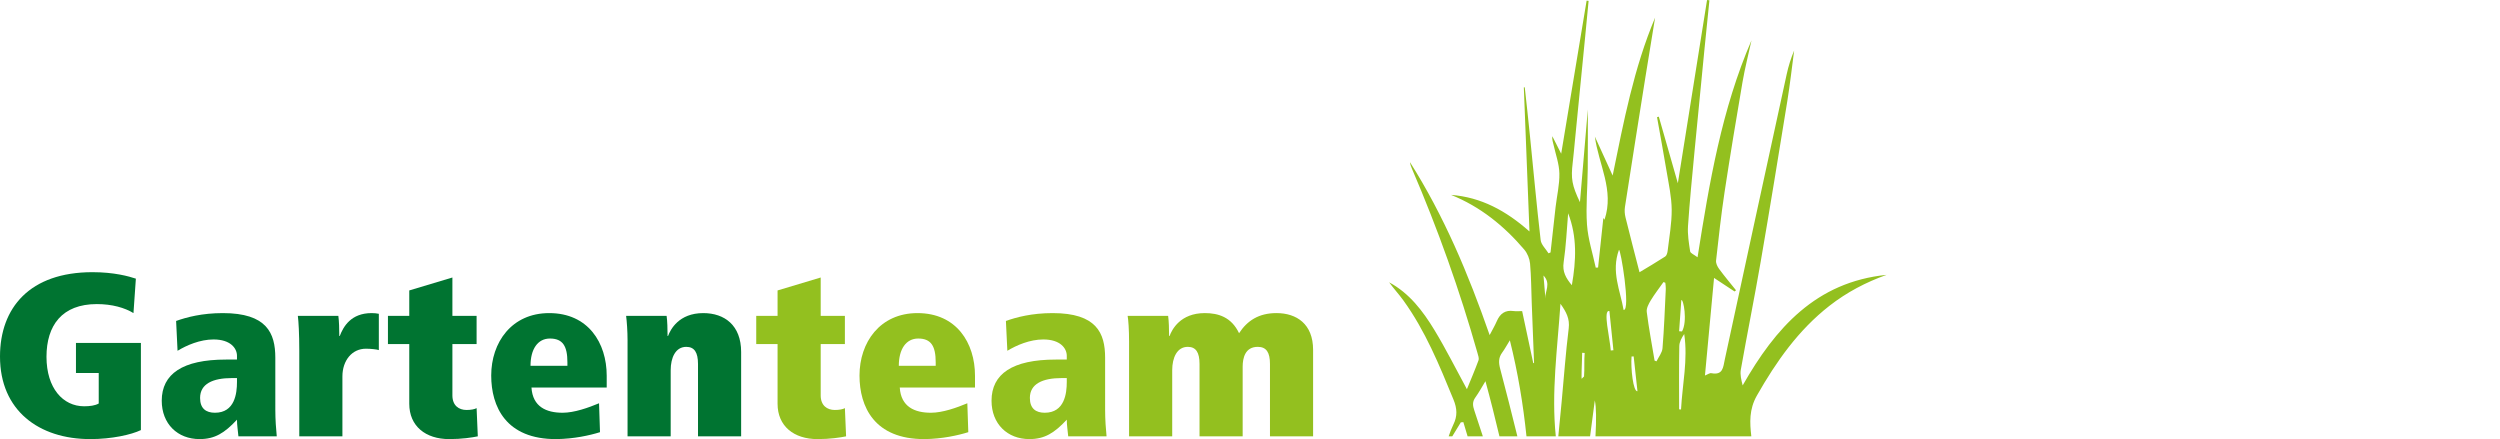
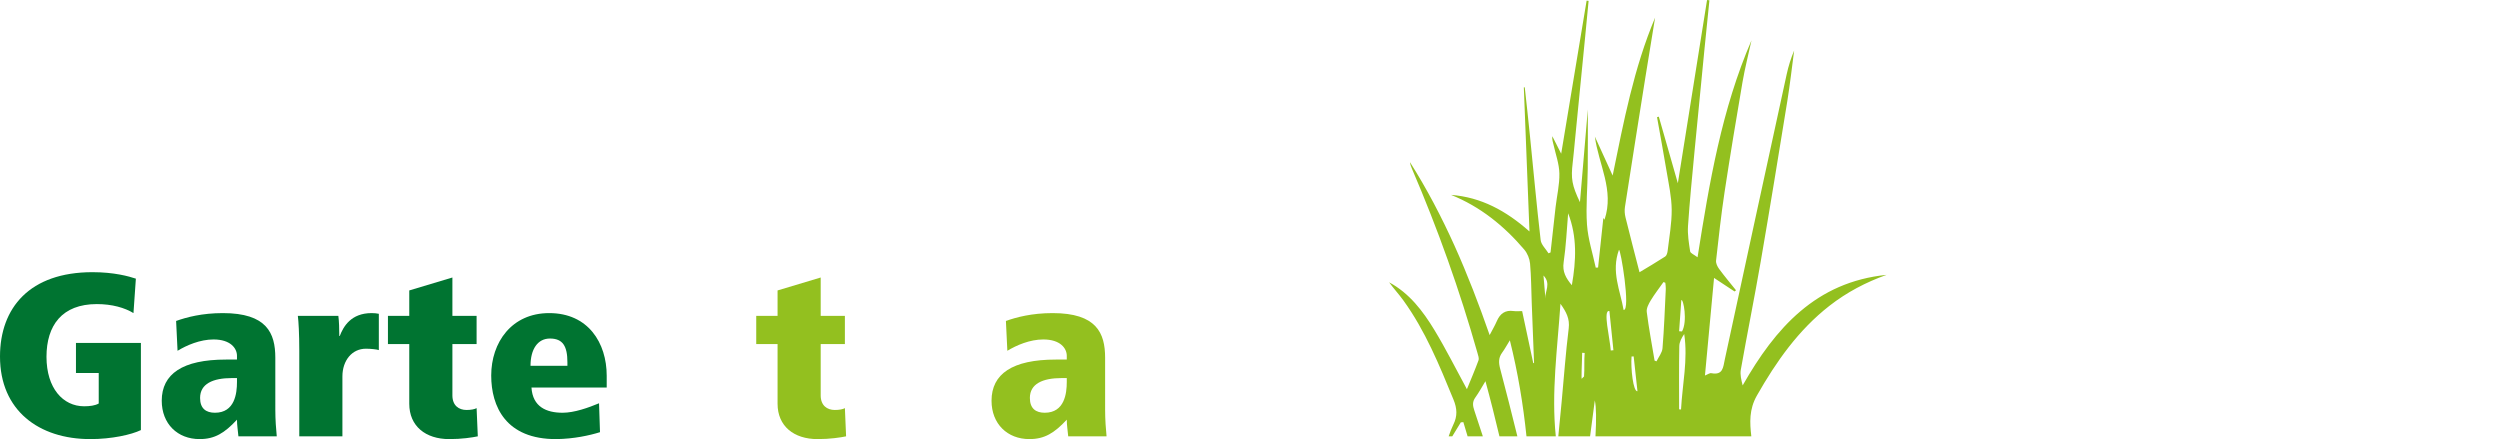
<svg xmlns="http://www.w3.org/2000/svg" version="1.1" id="Ebene_1" x="0px" y="0px" viewBox="0 0 729.554 128.139" style="enable-background:new 0 0 729.554 128.139;" xml:space="preserve">
  <style type="text/css">
	.st0{fill:#007431;}
	.st1{fill:#93C01F;}
</style>
  <g>
    <path class="st0" d="M22.167,100.072h18.951v25.436c-2.797,1.35-8.532,2.631-14.755,2.631C11.329,128.139,0,119.774,0,104.053   c0-14.234,8.672-24.625,26.992-24.625c6.363,0,10.629,1.215,12.657,1.889l-0.7,10.053c-2.517-1.551-6.222-2.631-10.697-2.631   c-10.14,0-14.686,6.207-14.686,15.383c0,9.174,4.826,14.438,10.979,14.438c1.678,0,3.216-0.203,4.266-0.811v-8.904h-6.644   L22.167,100.072L22.167,100.072z" />
    <path class="st0" d="M69.156,110.328h-1.468c-5.594,0-9.3,1.686-9.3,5.801c0,3.105,1.748,4.318,4.336,4.318   c5.804,0,6.432-5.666,6.432-8.973C69.156,111.474,69.156,110.328,69.156,110.328z M80.344,119.57c0,2.834,0.211,5.668,0.42,7.76   H69.576c-0.139-1.621-0.42-3.24-0.42-4.859c-3.635,3.914-6.502,5.668-10.907,5.668c-6.435,0-11.049-4.453-11.049-11.199   c0-7.826,6.083-12.01,18.74-12.01h3.216v-1.08c0-2.225-1.888-4.789-6.852-4.789c-3.916,0-7.832,1.688-10.49,3.307l-0.419-8.703   c3.007-1.08,7.552-2.295,13.635-2.295c12.798,0,15.314,5.803,15.314,13.021L80.344,119.57L80.344,119.57z" />
    <path class="st0" d="M87.338,102.367c0-4.992-0.211-8.568-0.42-10.188h11.817c0.21,1.416,0.28,3.912,0.28,5.869h0.139   c1.05-2.766,3.288-6.68,9.301-6.68c0.909,0,1.328,0.068,2.097,0.203v10.592c-0.559-0.203-2.307-0.404-3.775-0.404   c-4.057,0-6.854,3.441-6.854,8.096v17.473H87.338V102.367z" />
    <path class="st0" d="M113.21,92.18h6.223v-7.422l12.587-3.777V92.18h7.062v8.23h-7.062v14.977c0,2.969,1.888,4.252,4.126,4.252   c1.258,0,2.377-0.203,2.937-0.541l0.35,8.232c-1.608,0.336-4.685,0.809-8.321,0.809c-6.922,0-11.678-3.779-11.678-10.322v-17.406   h-6.223V92.18H113.21z" />
    <path class="st0" d="M165.583,106.752v-1.012c0-4.723-1.328-6.949-5.103-6.949c-3.568,0-5.664,3.104-5.664,7.961H165.583z    M155.095,113.094c0.351,5.666,4.405,7.354,9.09,7.354c3.427,0,7.552-1.484,10.628-2.766l0.28,8.434   c-3.006,0.943-7.622,1.955-12.726,2.023c-14.754,0.066-19.02-9.514-19.02-18.553c0-9.648,5.944-18.217,16.921-18.217   c11.399,0,16.782,8.703,16.782,18.283v3.441h-21.955V113.094z" />
-     <path class="st0" d="M183.134,99.33c0-2.631-0.209-5.531-0.419-7.15h11.818c0.21,1.416,0.28,3.912,0.28,5.869h0.139   c0.7-1.889,3.146-6.68,10.28-6.68c6.222,0,11.048,3.576,11.048,11.334v24.625h-12.587v-21.115c0-3.375-1.05-4.994-3.428-4.994   c-3.146,0-4.544,3.172-4.544,6.814v19.295h-12.588V99.33H183.134z" />
    <path class="st1" d="M220.685,92.18h6.225v-7.422l12.585-3.777V92.18h7.062v8.23h-7.062v14.977c0,2.969,1.889,4.252,4.126,4.252   c1.259,0,2.377-0.203,2.937-0.541l0.35,8.232c-1.607,0.336-4.685,0.809-8.32,0.809c-6.924,0-11.677-3.779-11.677-10.322v-17.406   h-6.225V92.18H220.685z" />
-     <path class="st1" d="M273.058,106.752v-1.012c0-4.723-1.328-6.949-5.104-6.949c-3.566,0-5.663,3.104-5.663,7.961H273.058z    M262.571,113.094c0.348,5.666,4.404,7.354,9.09,7.354c3.426,0,7.552-1.484,10.628-2.766l0.28,8.434   c-3.007,0.943-7.621,1.955-12.727,2.023c-14.755,0.066-19.02-9.514-19.02-18.553c0-9.648,5.942-18.217,16.922-18.217   c11.396,0,16.782,8.703,16.782,18.283v3.441h-21.955V113.094z" />
    <path class="st1" d="M311.309,110.328h-1.469c-5.595,0-9.3,1.686-9.3,5.801c0,3.105,1.747,4.318,4.334,4.318   c5.805,0,6.435-5.666,6.435-8.973L311.309,110.328L311.309,110.328z M322.498,119.57c0,2.834,0.209,5.668,0.418,7.76h-11.188   c-0.141-1.621-0.419-3.24-0.419-4.859c-3.638,3.914-6.504,5.668-10.91,5.668c-6.432,0-11.047-4.453-11.047-11.199   c0-7.826,6.083-12.01,18.739-12.01h3.218v-1.08c0-2.225-1.889-4.789-6.854-4.789c-3.914,0-7.83,1.688-10.487,3.307l-0.42-8.703   c3.006-1.08,7.552-2.295,13.635-2.295c12.796,0,15.315,5.803,15.315,13.021V119.57z" />
-     <path class="st1" d="M329.488,99.734c0-3.508-0.209-6.408-0.419-7.555h11.818c0.209,1.416,0.28,3.912,0.28,5.869h0.139   c0.7-1.889,3.146-6.68,10.28-6.68c3.916,0,7.762,1.146,9.999,5.871c2.377-3.645,5.732-5.871,10.908-5.871   c5.873,0,10.697,3.172,10.697,10.727v25.234h-12.585v-21.116c0-3.375-1.05-4.994-3.566-4.994c-3.637,0-4.405,3.172-4.405,5.803   v20.309h-12.587v-21.118c0-3.375-1.048-4.994-3.427-4.994c-3.147,0-4.545,3.172-4.545,6.814v19.297h-12.588V99.734H329.488z" />
    <path class="st1" d="M450.989,87.1c-0.176-2.086-0.353-4.172-0.566-6.705C452.709,82.775,450.782,85.02,450.989,87.1    M456.308,76.52c0.701-4.721,0.902-9.514,1.309-14.281c2.654,6.822,2.351,13.755,1.084,20.994   C456.978,81.162,455.889,79.316,456.308,76.52 M461.703,102.953c0.252,0.016,0.495,0.029,0.741,0.049   c-0.204,2.338,0.002,4.523-0.19,6.869c-0.045-0.027-0.538,0.574-0.576,0.555C461.317,111.564,461.703,105.279,461.703,102.953    M469.662,90.777c0.411,4.078,0.791,7.752,1.17,11.43c-0.268,0.027-0.523,0.047-0.779,0.07   C469.792,98.574,467.673,90.275,469.662,90.777 M472.439,72.93c0.451-0.645,3.51,17.766,1.363,17.525   C472.837,84.809,470.122,79.305,472.439,72.93 M476.123,104.025c0.204-0.006,0.411-0.006,0.616-0.014   c0.369,3.385,0.736,6.773,1.11,10.156C476.609,114.4,475.843,107.5,476.123,104.025 M481.738,87.635   c1.122-1.846,2.46-3.553,3.699-5.324c0.18,0.068,0.36,0.139,0.54,0.201c0.052,0.602,0.162,1.211,0.138,1.807   c-0.279,5.77-0.487,11.541-0.959,17.293c-0.099,1.314-1.141,2.561-1.754,3.834c-0.187-0.076-0.374-0.146-0.562-0.217   c-0.789-4.727-1.682-9.438-2.28-14.186C480.417,89.963,481.121,88.656,481.738,87.635 M490.056,101.018   c0.01-1.221,0.677-2.432,1.435-3.539c1.124,7.488-0.554,14.719-0.93,22.023c-0.185-0.018-0.374-0.031-0.557-0.055   C490.004,113.305,489.941,107.16,490.056,101.018 M490.644,87.588c0.597-0.49,1.875,6.188,0.203,9.129   c-0.283-0.016-0.556-0.031-0.843-0.049C490.211,93.645,490.433,90.619,490.644,87.588 M424.157,116.605   c1.065,2.586,1.198,4.801-0.038,7.299c-0.545,1.1-0.968,2.258-1.368,3.424h1.053c0.829-1.355,1.66-2.717,2.492-4.076   c0.241-0.018,0.491-0.047,0.741-0.066c0.411,1.381,0.826,2.764,1.238,4.143h4.449c-0.834-2.502-1.633-5.008-2.475-7.508   c-0.498-1.459-0.623-2.58,0.312-3.867c1.01-1.396,1.832-2.926,2.923-4.713c1.476,5.373,2.817,10.734,4.083,16.088h5.236   c-1.636-6.588-3.281-13.174-5.026-19.738c-0.474-1.809-0.495-3.211,0.584-4.691c0.734-0.996,1.316-2.09,2.249-3.592   c2.347,9.41,3.891,18.713,4.849,28.021h8.556c-1.336-12.863,0.479-25.592,1.356-38.693c1.684,2.381,2.768,4.375,2.407,7.219   c-0.883,7.121-1.392,14.289-2.062,21.438c-0.315,3.348-0.645,6.693-0.97,10.037h9.273c0.459-3.5,0.92-6.996,1.379-10.496   c0.438,1.998,0.456,5.824,0.195,10.496h45.479c-0.459-4.002-0.68-7.861,1.64-11.922c5.652-9.928,12.072-19.062,21.142-26.154   c5.064-3.957,10.665-6.898,16.7-9.049c-20.582,2.08-32.466,15.479-42.007,32.264c-0.398-1.557-0.795-3.129-0.539-4.588   c1.863-10.529,3.989-21.016,5.805-31.553c2.691-15.583,5.228-31.198,7.76-46.809c0.785-4.902,1.35-9.84,1.995-14.762   c-0.943,2.262-1.671,4.564-2.175,6.909c-6.049,27.742-12.071,55.492-18.062,83.246c-0.481,2.236-0.495,4.658-3.921,3.992   c-0.502-0.096-1.127,0.396-1.87,0.68c0.879-9.412,1.739-18.697,2.656-28.48c2.279,1.5,4.124,2.725,5.984,3.951   c0.135-0.117,0.284-0.23,0.429-0.344c-1.656-2.066-3.354-4.086-4.926-6.217c-0.509-0.68-0.983-1.662-0.9-2.439   c0.751-6.688,1.478-13.386,2.488-20.034c1.626-10.686,3.395-21.353,5.217-32.004c0.706-4.111,1.75-8.164,2.637-12.243   c-8.685,20.063-12.287,41.402-15.744,63.303c-1.018-0.779-2.08-1.176-2.163-1.73c-0.377-2.432-0.784-4.934-0.625-7.372   c0.487-7.242,1.207-14.47,1.892-21.695c0.931-9.852,1.905-19.708,2.878-29.557c0.481-4.877,0.985-9.75,1.48-14.621   c-0.226-0.035-0.459-0.067-0.691-0.102c-2.851,17.898-5.705,35.798-8.521,53.468c-1.792-6.259-3.682-12.842-5.557-19.423   c-0.177,0.052-0.35,0.101-0.519,0.152c0.938,5.308,1.937,10.608,2.816,15.926c0.611,3.67,1.432,7.372,1.463,11.06   c0.03,3.996-0.713,8.006-1.178,11.999c-0.067,0.592-0.288,1.396-0.715,1.678c-2.505,1.627-5.082,3.127-7.5,4.588   c-1.315-5.117-2.741-10.562-4.09-16.022c-0.235-0.968-0.311-2.048-0.159-3.029c1.958-12.66,3.969-25.313,5.985-37.969   c0.918-5.762,1.872-11.519,2.812-17.279c-6.201,14.733-9.167,30.322-12.384,46.085c-1.806-3.955-3.498-7.664-5.19-11.369   c1.062,8.1,5.73,15.635,2.81,24.257c-0.163-0.242-0.285-0.423-0.339-0.506c-0.487,4.6-1.006,9.527-1.536,14.455   c-0.225,0.016-0.457,0.029-0.682,0.037c-0.889-4.186-2.259-8.332-2.553-12.558c-0.374-5.397,0.177-10.85,0.219-16.274   c0.065-6.155,0.021-12.312,0.021-17.34c-0.693,8.1-1.472,17.326-2.294,27.065c-2.36-4.944-2.668-6.905-2.111-11.541   c0.274-2.261,0.454-4.524,0.68-6.79c0.989-10.064,1.98-20.138,2.978-30.208c0.329-3.4,0.651-6.801,0.977-10.203   c-0.197-0.022-0.389-0.045-0.578-0.073c-2.467,14.837-4.928,29.673-7.421,44.669c-0.907-1.781-1.743-3.444-2.588-5.107   c-0.124,0.959,0.189,1.754,0.374,2.577c0.617,2.759,1.626,5.515,1.685,8.29c0.069,3.262-0.724,6.542-1.108,9.818   c-0.501,4.407-0.981,8.819-1.47,13.233c-0.196,0.084-0.395,0.166-0.591,0.25c-0.8-1.289-2.138-2.51-2.297-3.869   c-1.182-10.198-2.107-20.422-3.146-30.636c-0.456-4.644-0.984-9.289-1.494-13.932c-0.087,0.006-0.177,0.011-0.27,0.02   c0.543,13.808,1.08,27.617,1.651,42.044c-6.845-6.061-14.126-10.002-22.884-10.672c8.539,3.436,15.469,9.039,21.367,15.965   c0.91,1.074,1.557,2.654,1.687,4.059c0.341,3.791,0.341,7.613,0.486,11.418c0.226,5.875,0.457,11.75,0.683,17.625   c-0.077,0.01-0.156,0.023-0.236,0.027c-1.079-5.047-2.152-10.102-3.241-15.18c-1.011,0-1.747,0.09-2.464-0.016   c-2.501-0.365-3.999,0.764-4.946,2.984c-0.554,1.277-1.267,2.475-2.073,4.029c-6.213-17.855-13.343-34.807-23.254-50.463   c0.09,0.748,0.361,1.41,0.639,2.066c7.512,17.481,13.894,35.362,19.077,53.667c0.2,0.691,0.501,1.529,0.282,2.117   c-1.051,2.852-2.248,5.641-3.38,8.408c-3.202-5.881-6.109-11.713-9.481-17.271c-3.373-5.555-7.303-10.738-13.216-13.924   c1.313,1.818,2.836,3.461,4.145,5.266C415.937,96.518,420.033,106.559,424.157,116.605" />
  </g>
</svg>